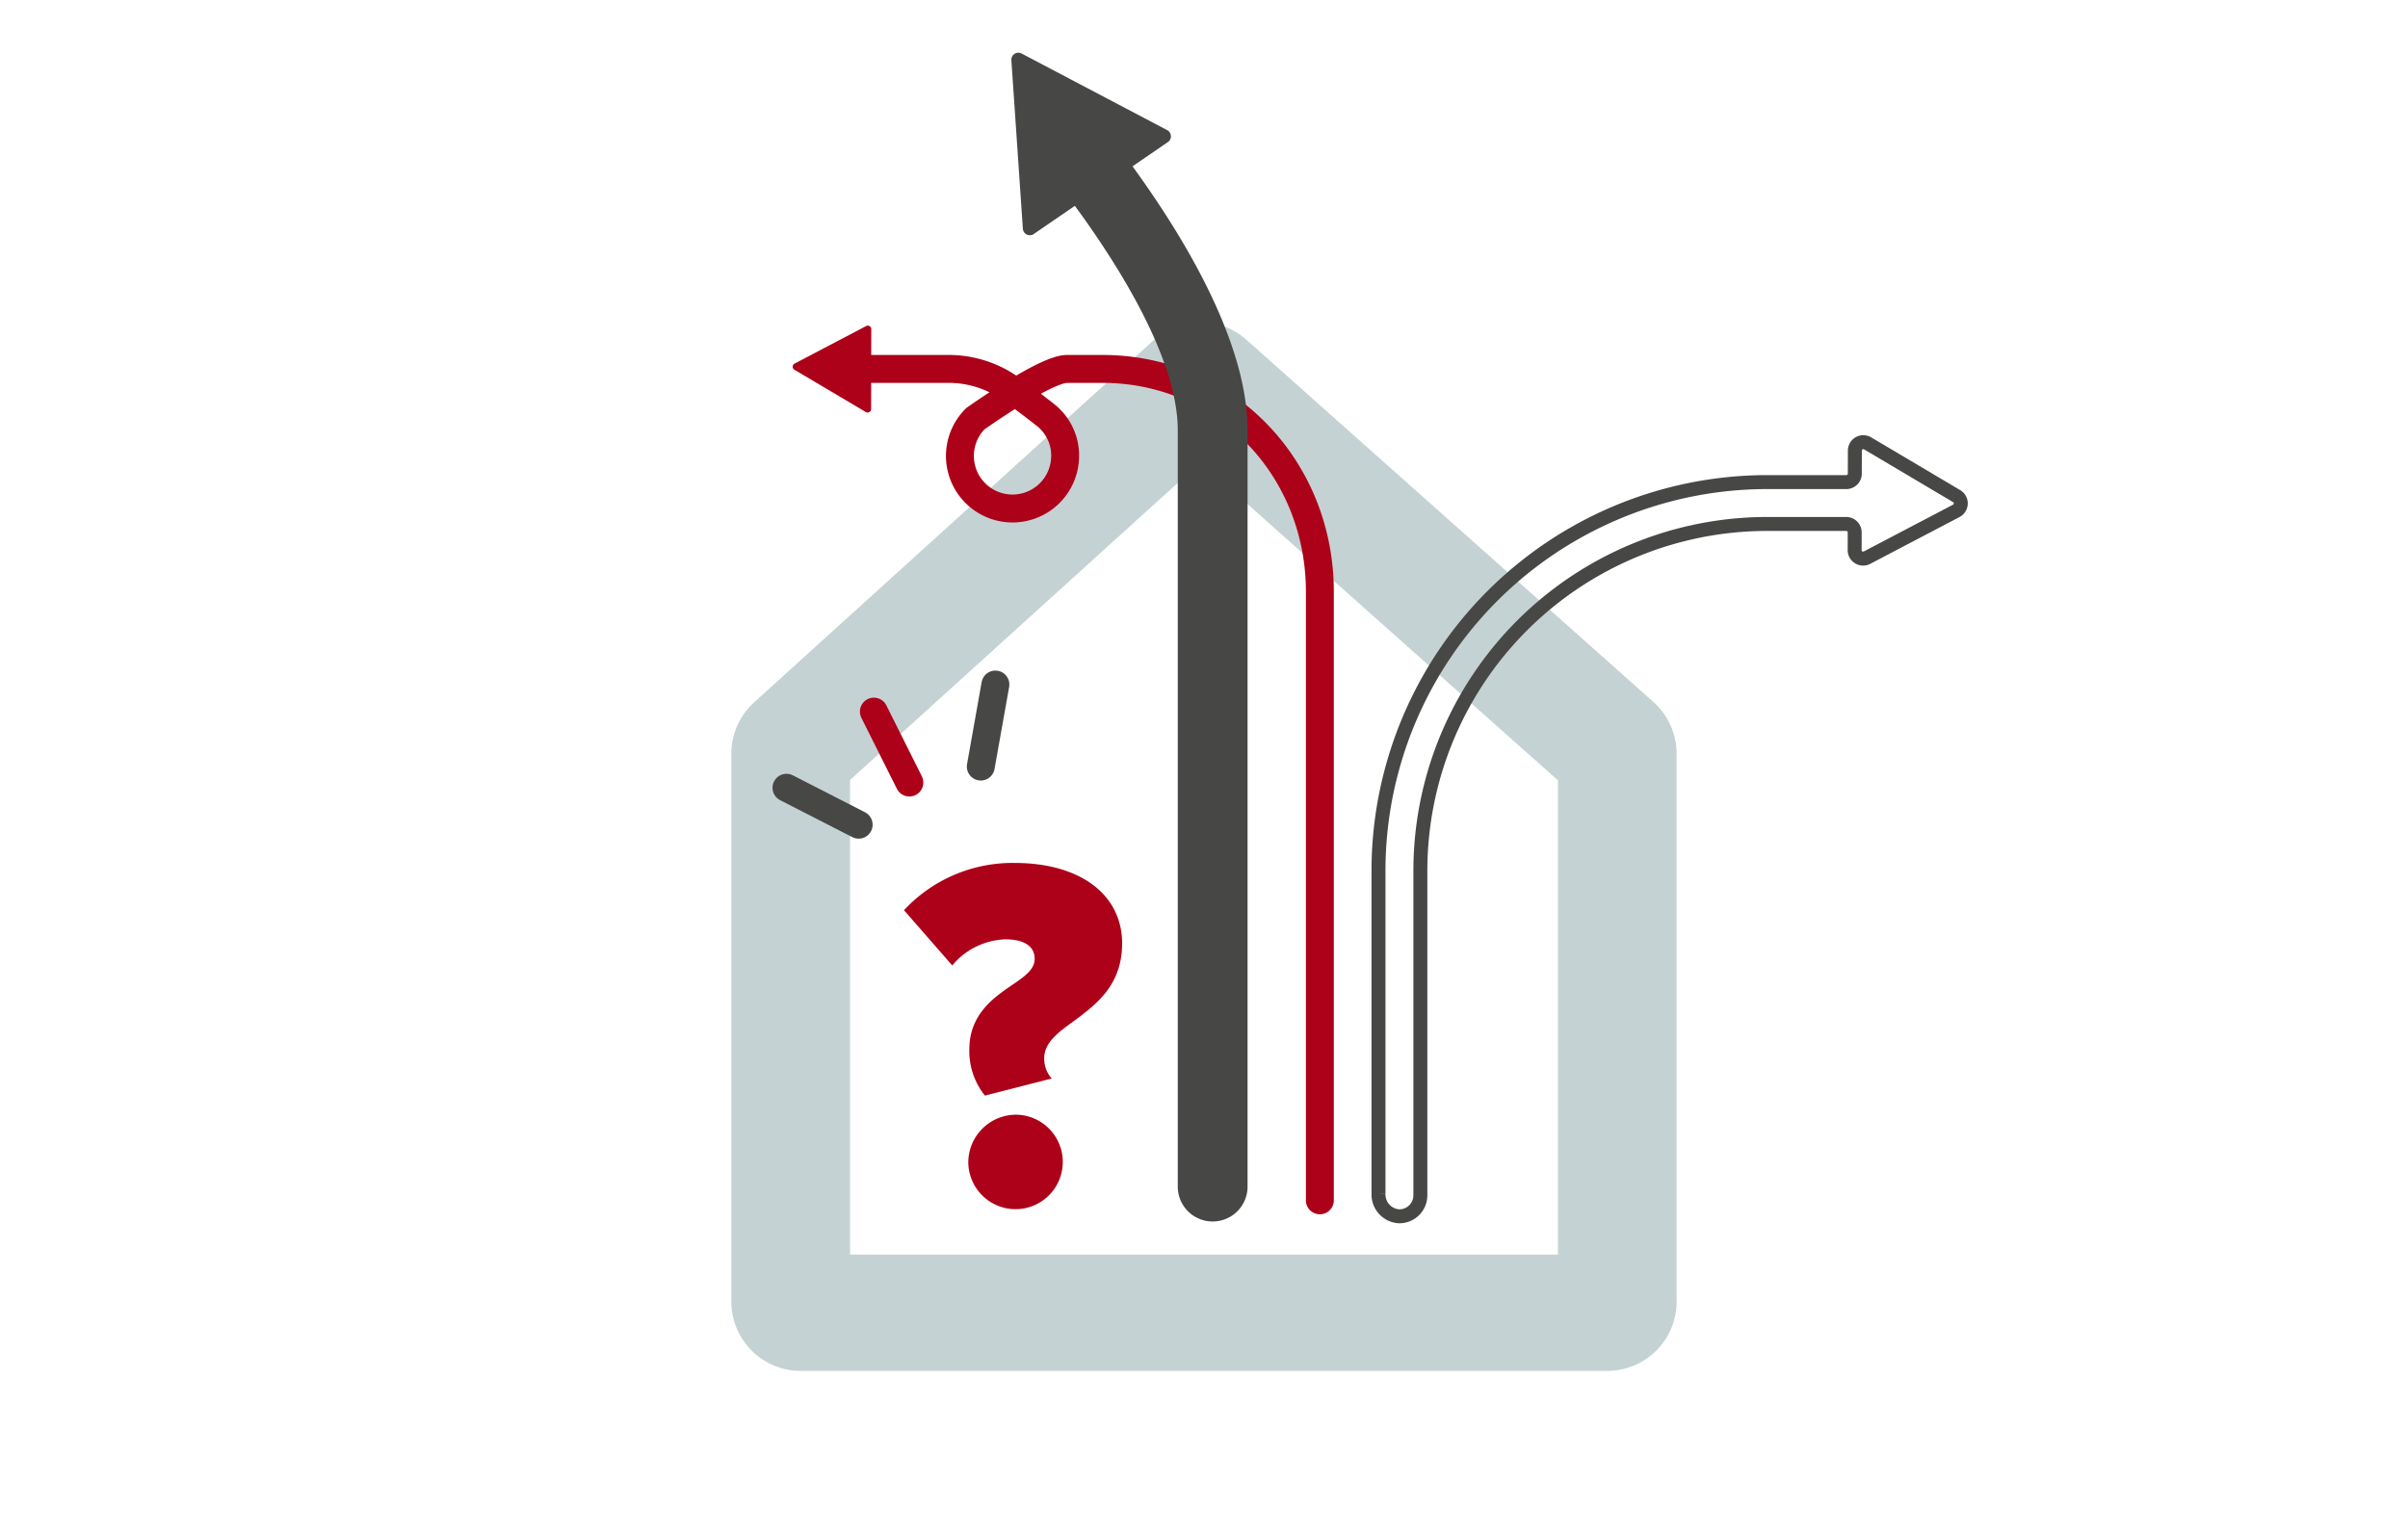
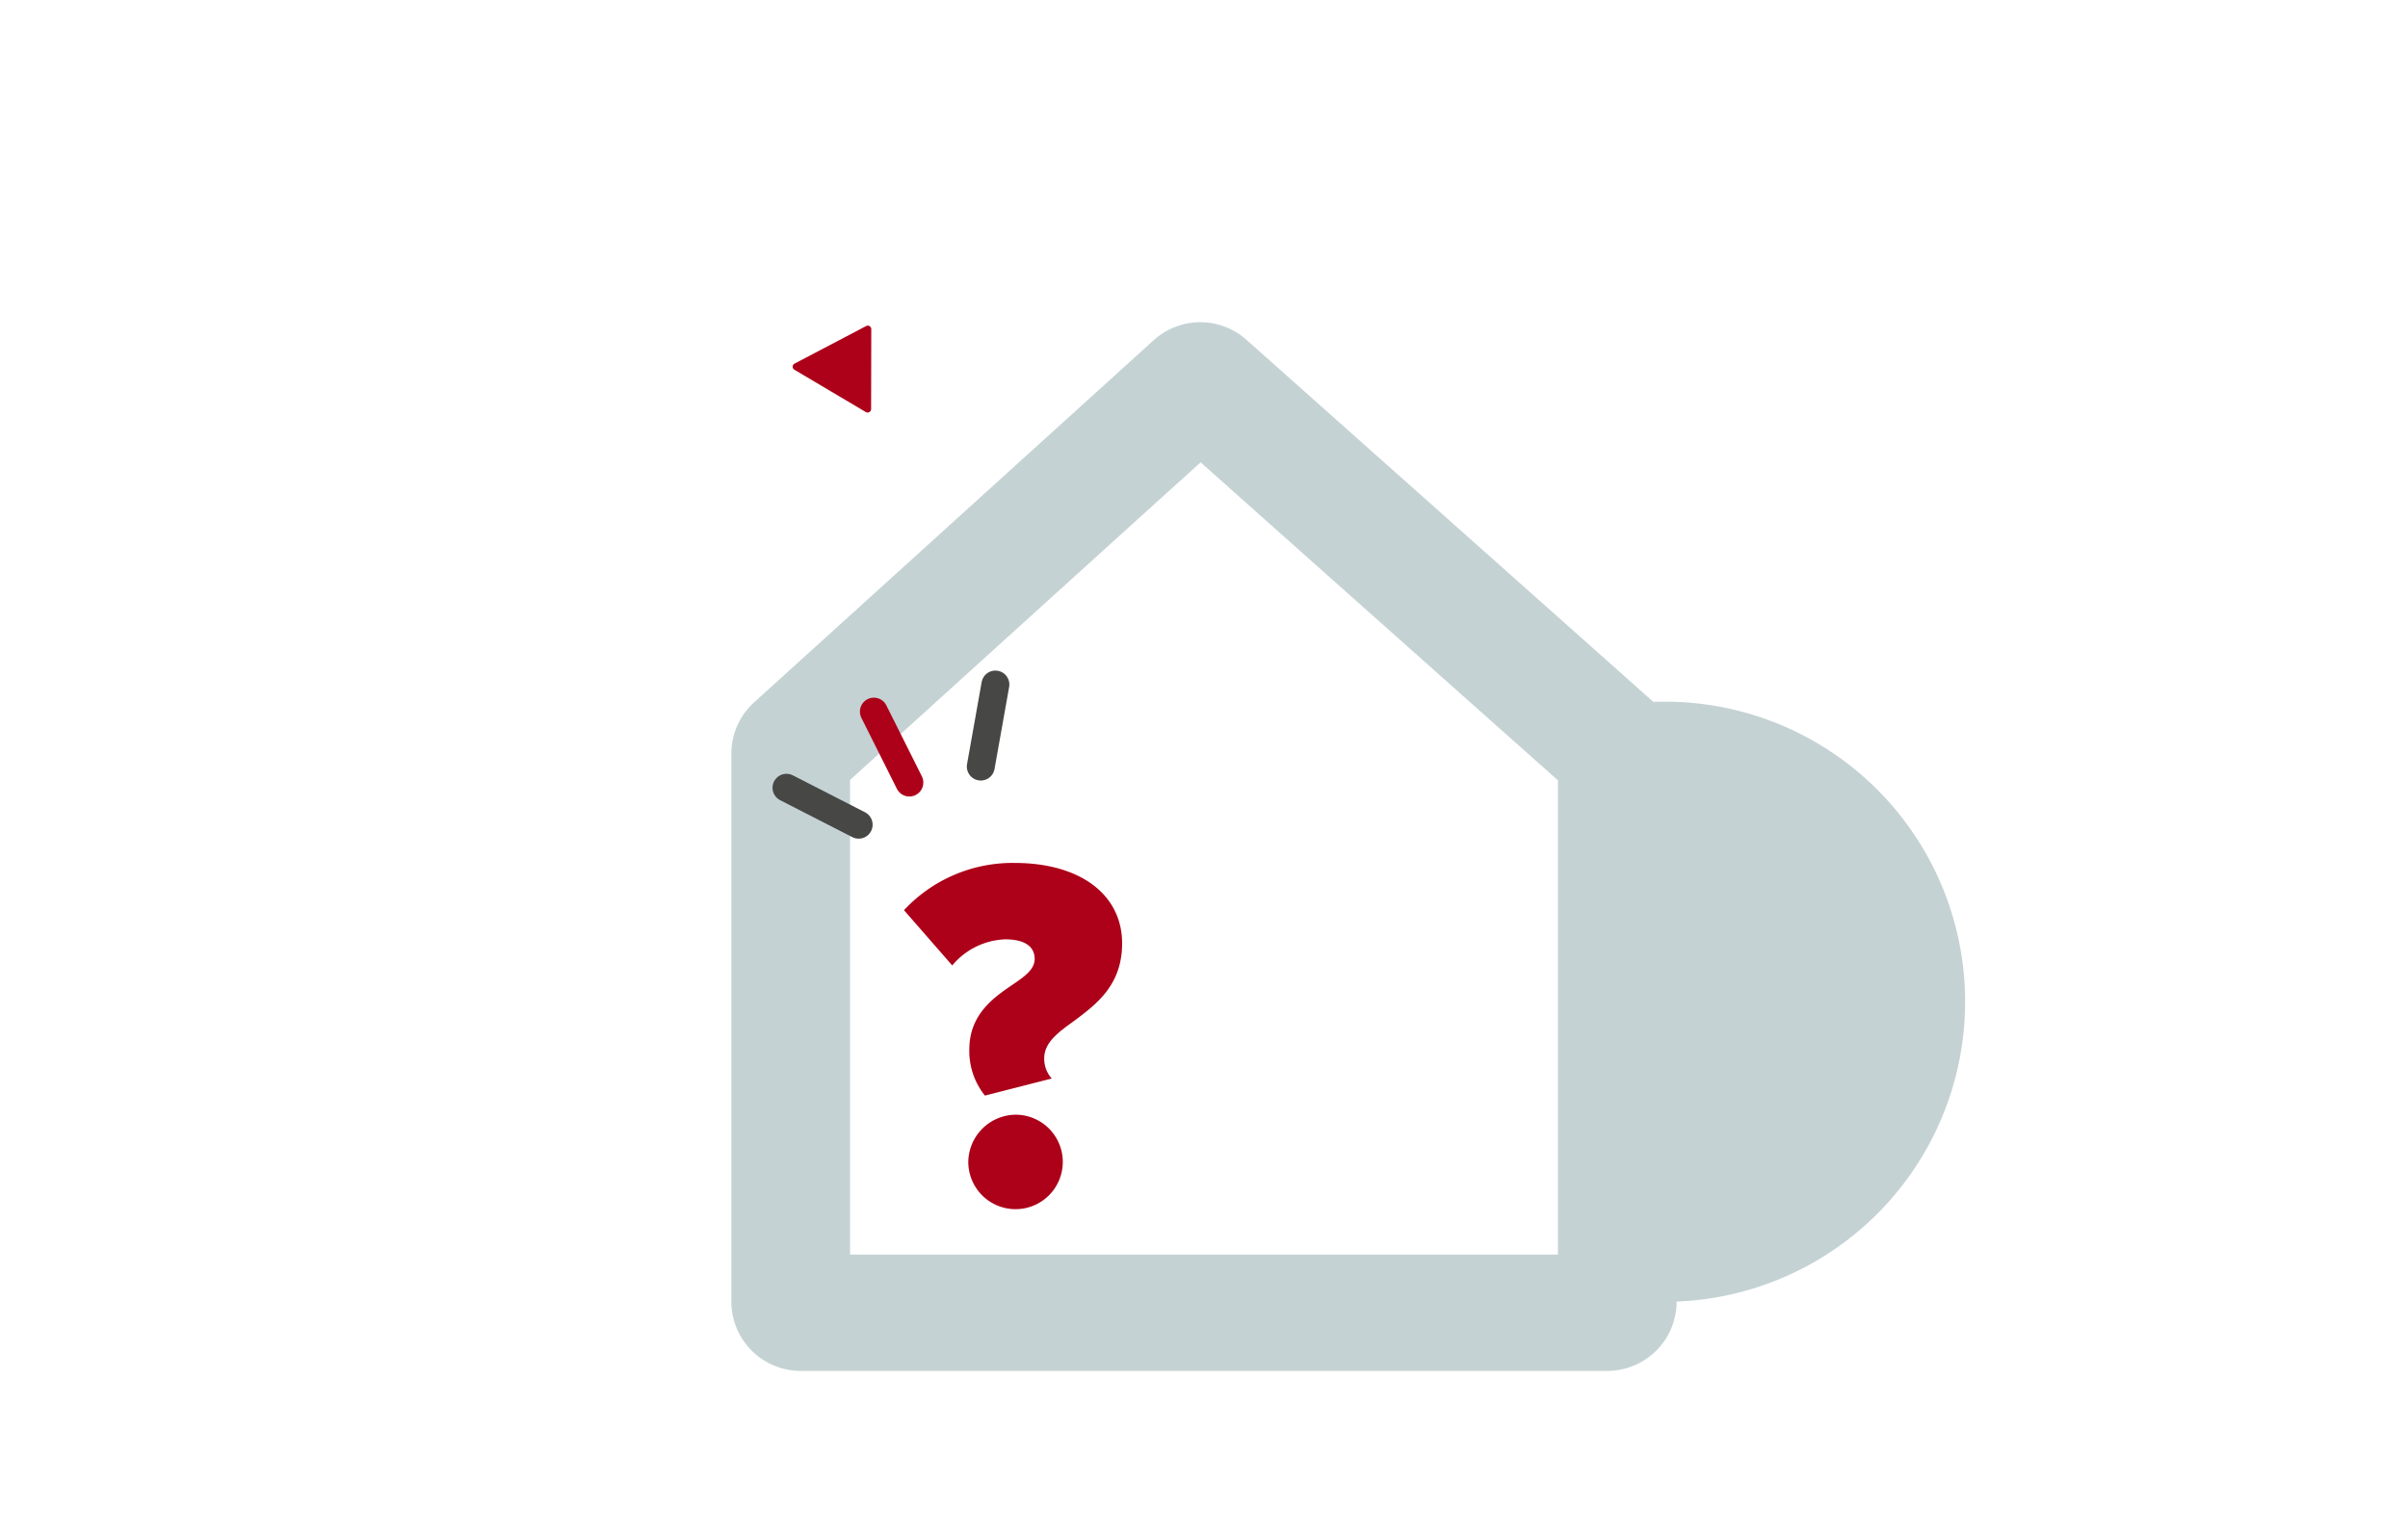
<svg xmlns="http://www.w3.org/2000/svg" width="345" height="220" viewBox="0 0 345 220">
  <defs>
    <style>.a,.c,.f,.g{fill:none;}.b{fill:#c5d2d4;}.c{stroke:#ad0019;}.c,.d,.f,.g{stroke-linecap:round;}.c,.f,.g{stroke-miterlimit:10;}.c,.g{stroke-width:4px;}.d{fill:#474746;stroke-linejoin:round;}.d,.f,.g{stroke:#474746;}.d,.f{stroke-width:2px;}.e{fill:#ad0019;}</style>
  </defs>
-   <rect class="a" width="345" height="220" />
  <g transform="translate(-417.02 -229.515)">
-     <path class="b" d="M582.324,278.252l-57.263,51.913a9.96,9.96,0,0,0-3.258,7.358v78.51a9.936,9.936,0,0,0,9.922,9.94H647.3a9.939,9.939,0,0,0,9.934-9.94v-78.51A9.979,9.979,0,0,0,653.9,330.1l-58.308-51.9a9.942,9.942,0,0,0-13.267.056m6.718,17.516c10.314,9.2,45.674,40.673,51.187,45.567V409.3H538.811V341.289c5.376-4.885,39.97-36.263,50.232-45.521" />
+     <path class="b" d="M582.324,278.252l-57.263,51.913a9.96,9.96,0,0,0-3.258,7.358v78.51a9.936,9.936,0,0,0,9.922,9.94H647.3a9.939,9.939,0,0,0,9.934-9.94A9.979,9.979,0,0,0,653.9,330.1l-58.308-51.9a9.942,9.942,0,0,0-13.267.056m6.718,17.516c10.314,9.2,45.674,40.673,51.187,45.567V409.3H538.811V341.289c5.376-4.885,39.97-36.263,50.232-45.521" />
  </g>
-   <path class="c" d="M541.347,282.383h11.594a15.312,15.312,0,0,1,9.014,2.932c1.558,1.133,3.349,2.47,4.983,3.774a7.388,7.388,0,0,1,2.657,6.388,7.535,7.535,0,1,1-12.838-5.953s10-7.141,13.14-7.141h5.087c17.625,0,31.135,14.287,31.135,31.912v87.232" transform="translate(-417.02 -229.515)" />
-   <path class="d" d="M564.565,262.226l6.685-4.584c6.626,8.919,15.511,22.864,15.511,33.526V399.56a4,4,0,0,0,8,0V291.168c0-12.779-9.671-28.263-16.9-38.059l5.921-4.06-20.863-10.981Z" transform="translate(-417.02 -229.515)" />
  <path class="e" d="M541.826,288.136l.023-11.454a.5.5,0,0,0-.732-.444l-10.263,5.385a.5.5,0,0,0-.023.873l10.24,6.069A.5.5,0,0,0,541.826,288.136Z" transform="translate(-417.02 -229.515)" />
-   <path class="f" d="M697.349,300.608,684.6,293.052a1.211,1.211,0,0,0-1.829,1.04l-.007,3.3a1.21,1.21,0,0,1-1.211,1.208H670.236a55.717,55.717,0,0,0-55.717,55.718v46.3a3.13,3.13,0,0,0,2.865,3.192,3,3,0,0,0,3.135-3v-46.49A49.718,49.718,0,0,1,670.236,304.6h11.3a1.212,1.212,0,0,1,1.212,1.214l-.005,2.538a1.211,1.211,0,0,0,1.774,1.075l12.776-6.7A1.211,1.211,0,0,0,697.349,300.608Z" transform="translate(-417.02 -229.515)" />
  <path class="e" d="M562.019,370.677c1.8-1.225,3.24-2.232,3.24-3.745,0-1.584-1.151-2.808-4.248-2.808a10.391,10.391,0,0,0-7.561,3.744l-6.912-7.921a21.229,21.229,0,0,1,15.841-6.768c9.5,0,15.41,4.608,15.41,11.521,0,5.977-3.672,8.713-6.841,11.089-2.3,1.656-4.32,3.1-4.32,5.4a4.219,4.219,0,0,0,1.08,2.88l-9.577,2.448a10.2,10.2,0,0,1-2.233-6.624C555.9,374.925,559.355,372.477,562.019,370.677Zm.5,18.578a6.769,6.769,0,1,1-6.768,6.769A6.855,6.855,0,0,1,562.523,389.255Z" transform="translate(-417.02 -229.515)" />
  <line class="g" x2="10.344" y2="5.295" transform="translate(112.68 112.888)" />
  <line class="c" x2="5.086" y2="10.164" transform="translate(125.201 101.978)" />
  <line class="g" x1="2.093" y2="11.757" transform="translate(140.52 98.096)" />
</svg>